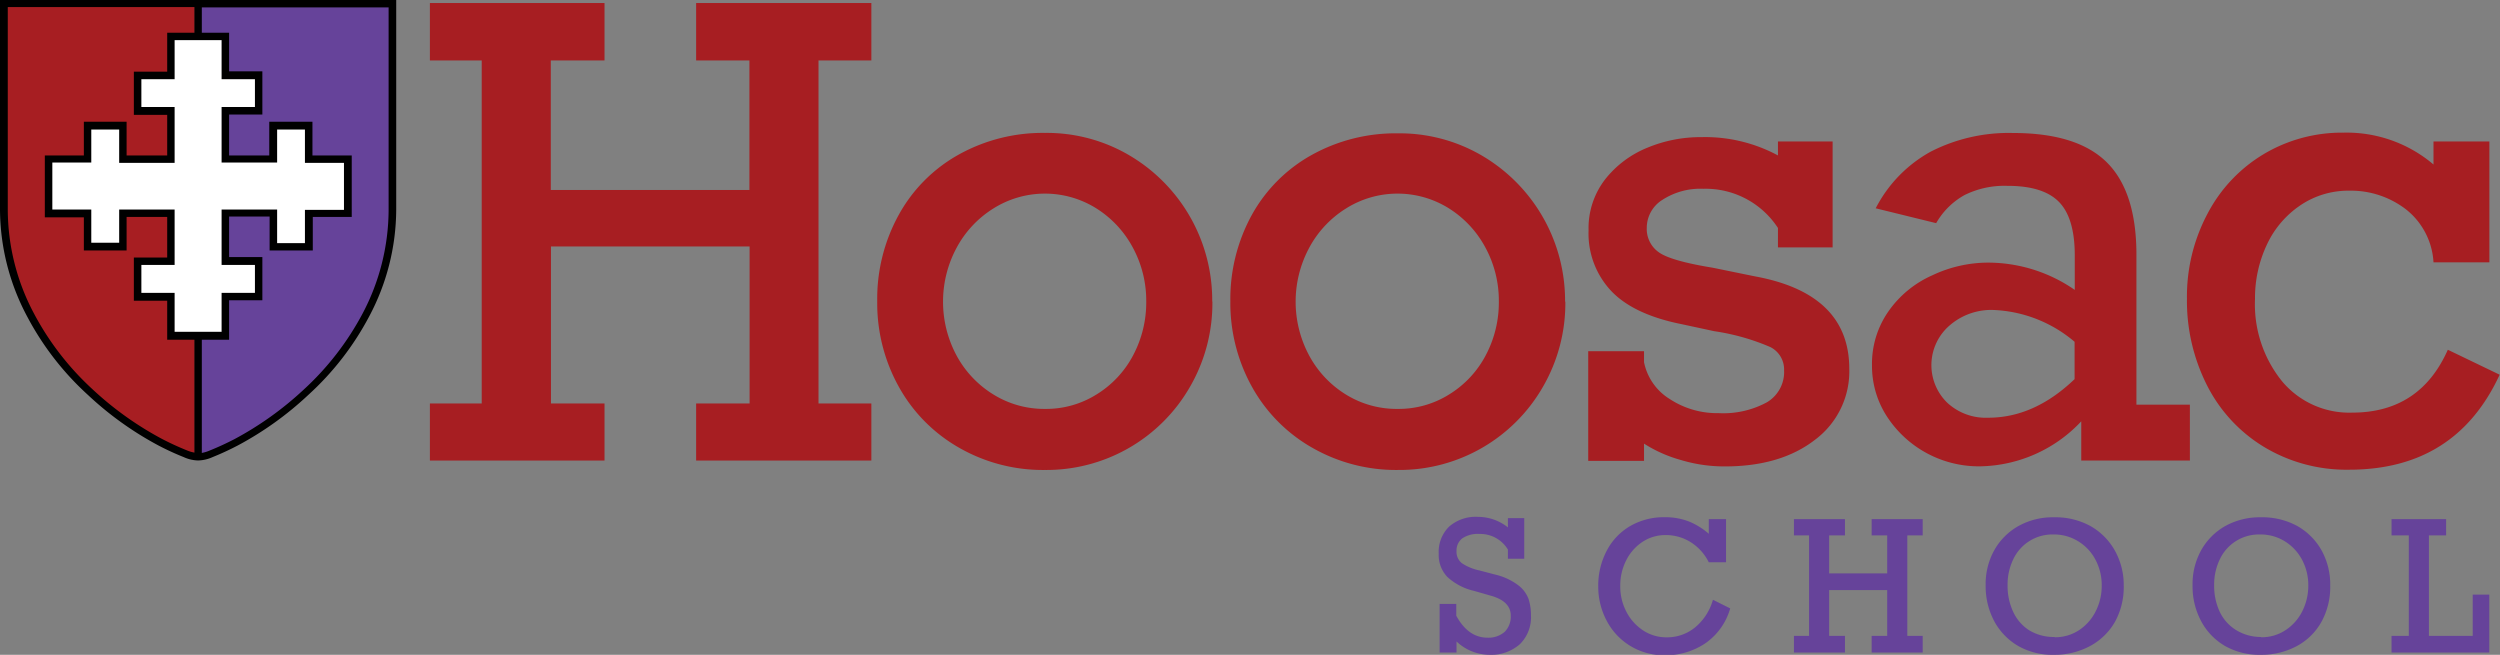
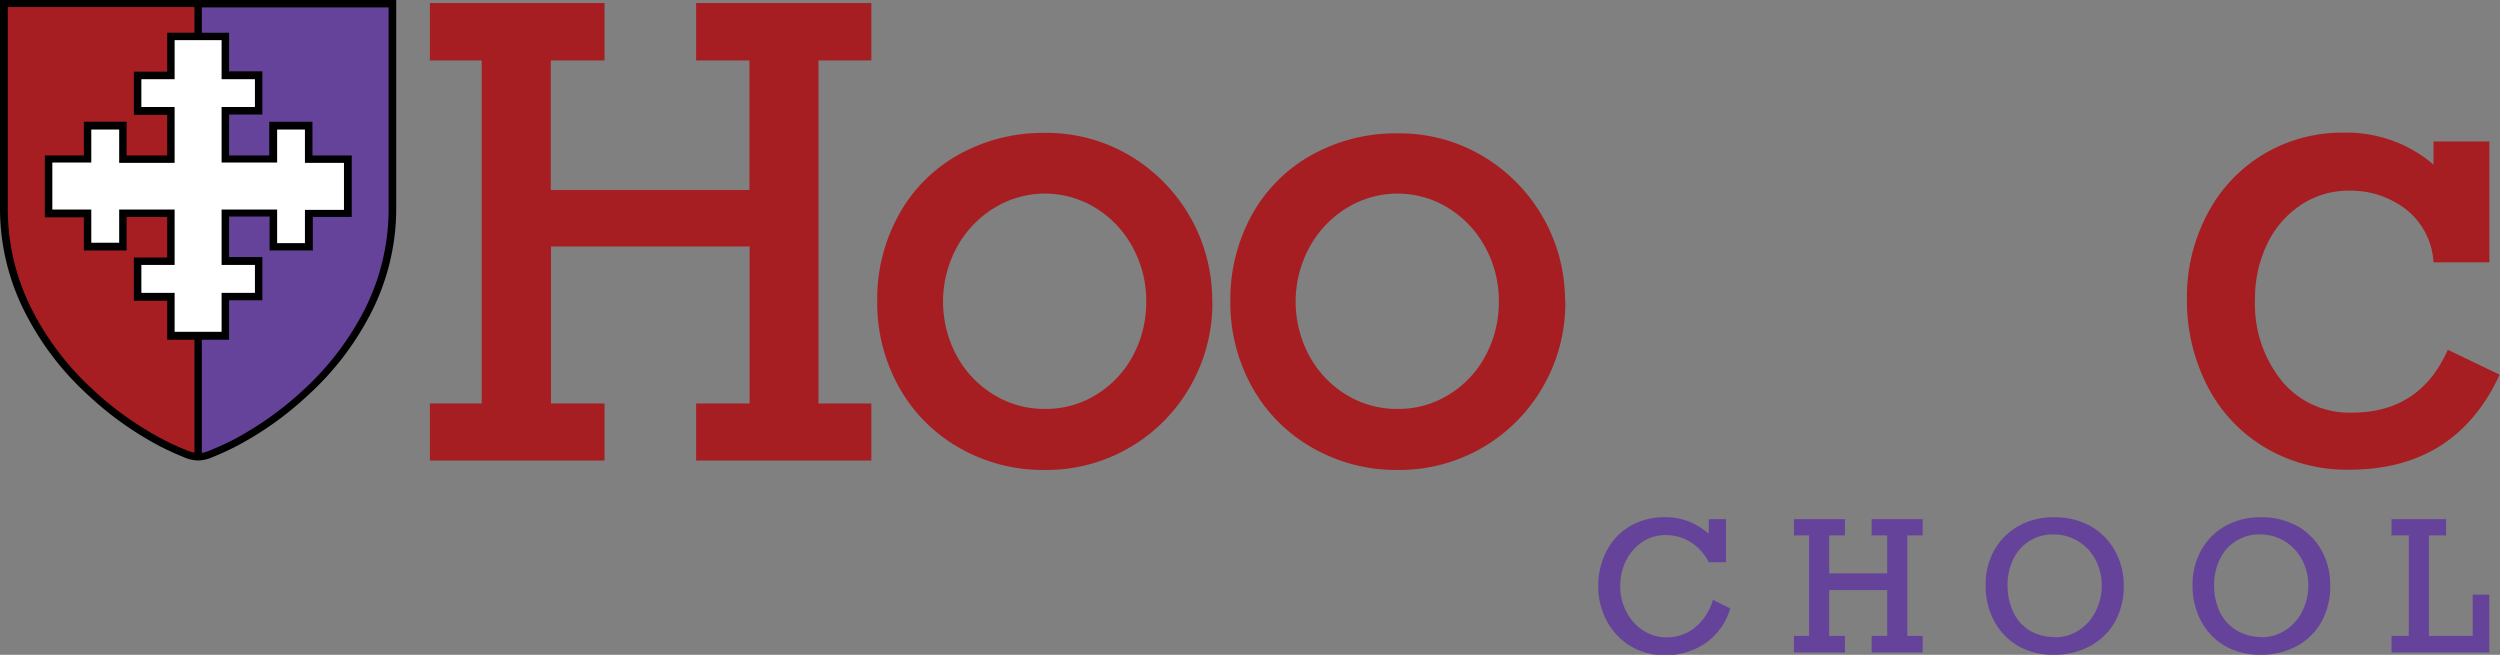
<svg xmlns="http://www.w3.org/2000/svg" viewBox="0 0 289.49 75.82">
  <rect x="0" y="0" width="289.49" height="75.82" fill="#808080" stroke="none" />
  <defs>
    <style>.cls-1{fill:#a71e22;}.cls-2{fill:#66439a;}.cls-3{fill:#fff;}</style>
  </defs>
  <title>Hoosac-logo</title>
  <g id="Layer_2" data-name="Layer 2">
    <g id="Capa_1" data-name="Capa 1">
      <path class="cls-1" d="M67.78,11v15h23V11H84.61V4.35H104.9V11H98.78V50.72h6.12v6.61H84.61V50.72H90.8V32.54h-23V50.72H74v6.61H53.78V50.72h6V11h-6V4.35H74V11Z" transform="translate(-4 -4)" />
      <path class="cls-1" d="M144.39,38.9a19.34,19.34,0,0,1-2.57,9.85A19.16,19.16,0,0,1,125,58.42a19.5,19.5,0,0,1-10-2.61,18.31,18.31,0,0,1-6.94-7.06,19.88,19.88,0,0,1-2.48-9.85,20.13,20.13,0,0,1,2.48-10A17.8,17.8,0,0,1,115,21.91a20,20,0,0,1,10-2.52,18.85,18.85,0,0,1,9.88,2.66,19.47,19.47,0,0,1,9.49,16.85ZM125,51.35A11,11,0,0,0,131,49.66a11.72,11.72,0,0,0,4.22-4.53,13.07,13.07,0,0,0,1.51-6.23,12.9,12.9,0,0,0-1.51-6.15A12.1,12.1,0,0,0,131,28.16a11.21,11.21,0,0,0-12,0,12.07,12.07,0,0,0-4.26,4.59,13.19,13.19,0,0,0,0,12.37A11.94,11.94,0,0,0,119,49.66,11.16,11.16,0,0,0,125,51.35Z" transform="translate(-4 -4)" />
      <path class="cls-1" d="M185.26,38.9a19.34,19.34,0,0,1-2.57,9.85,19.16,19.16,0,0,1-16.8,9.67,19.5,19.5,0,0,1-10-2.61,18.31,18.31,0,0,1-6.94-7.06,20,20,0,0,1-2.48-9.85,20.24,20.24,0,0,1,2.48-10,17.8,17.8,0,0,1,6.91-6.94,20,20,0,0,1,10-2.52,18.85,18.85,0,0,1,9.88,2.66,19.47,19.47,0,0,1,9.49,16.85ZM165.89,51.35a11,11,0,0,0,5.94-1.69,11.72,11.72,0,0,0,4.22-4.53,13.07,13.07,0,0,0,1.51-6.23,12.9,12.9,0,0,0-1.51-6.15,12.1,12.1,0,0,0-4.22-4.59,11.21,11.21,0,0,0-12,0,12.07,12.07,0,0,0-4.26,4.59,13.19,13.19,0,0,0,0,12.37,11.94,11.94,0,0,0,4.29,4.57A11.16,11.16,0,0,0,165.89,51.35Z" transform="translate(-4 -4)" />
-       <path class="cls-1" d="M209.88,22V20.38h6.33V32.65h-6.33V30.4a10,10,0,0,0-8.65-4.54,8.06,8.06,0,0,0-4.71,1.27,3.82,3.82,0,0,0-1.83,3.27,3.29,3.29,0,0,0,1.39,2.81q1.39,1,6.24,1.79l4.89,1q10.93,2,10.93,10.72a9.89,9.89,0,0,1-3.95,8.19q-4,3.11-10.5,3.1a17.43,17.43,0,0,1-5.11-.76,15.68,15.68,0,0,1-4.21-1.88v2h-6.46V44.67h6.46v1.26a6.53,6.53,0,0,0,3,4.29A10,10,0,0,0,203,51.84a10.6,10.6,0,0,0,5.59-1.25,4.07,4.07,0,0,0,2-3.71A2.9,2.9,0,0,0,209,44.19a25.87,25.87,0,0,0-6.5-1.84l-3.76-.81q-5.6-1.12-8.19-3.87a9.71,9.71,0,0,1-2.6-7,9.23,9.23,0,0,1,1.91-5.89,11.91,11.91,0,0,1,4.91-3.68A16,16,0,0,1,201,19.88,17.77,17.77,0,0,1,209.88,22Z" transform="translate(-4 -4)" />
-       <path class="cls-1" d="M251.39,33.42V50.86h6.19v6.47H245V52.79A16.41,16.41,0,0,1,233.25,58a12.7,12.7,0,0,1-10.78-5.82,10.72,10.72,0,0,1-1.7-5.89,10.59,10.59,0,0,1,1.88-6.2,12.21,12.21,0,0,1,5.08-4.2,15.15,15.15,0,0,1,6.43-1.48,17.65,17.65,0,0,1,10.09,3.16v-4q0-4.32-1.83-6.19t-6-1.86a10.37,10.37,0,0,0-4.94,1.07,8.59,8.59,0,0,0-3.28,3.25l-7-1.72a15.64,15.64,0,0,1,6.37-6.56,19.8,19.8,0,0,1,9.52-2.16q7.42,0,10.85,3.38T251.39,33.42ZM234.23,52.37q5.34,0,10-4.47V43.58a15.44,15.44,0,0,0-9.49-3.69,7.36,7.36,0,0,0-5,1.81,6.07,6.07,0,0,0-.26,8.93A6.56,6.56,0,0,0,234.23,52.37Z" transform="translate(-4 -4)" />
      <path class="cls-1" d="M285.79,23.05V20.38h6.47v14h-6.47a8.4,8.4,0,0,0-3.23-6.17,10.46,10.46,0,0,0-6.5-2.13,9.91,9.91,0,0,0-5.68,1.69,11.14,11.14,0,0,0-3.89,4.57,14.51,14.51,0,0,0-1.37,6.29,14.18,14.18,0,0,0,3.1,9.48,10.13,10.13,0,0,0,8.15,3.67q7.85,0,11.08-7.28l6,2.89q-5.08,11-17.43,11a18.5,18.5,0,0,1-9.81-2.61,17.61,17.61,0,0,1-6.63-7.13,21.64,21.64,0,0,1-2.34-10.06,20.4,20.4,0,0,1,2.38-9.84,17.44,17.44,0,0,1,6.52-6.91,17.69,17.69,0,0,1,9.24-2.48A15.52,15.52,0,0,1,285.79,23.05Z" transform="translate(-4 -4)" />
-       <path class="cls-2" d="M178.61,65.07V64h1.89V68.7h-1.89V67.64a3.73,3.73,0,0,0-3.28-1.81,3.21,3.21,0,0,0-2,.51,1.76,1.76,0,0,0-.67,1.48,1.66,1.66,0,0,0,.64,1.41,5.81,5.81,0,0,0,2,.82l1.82.48a7.09,7.09,0,0,1,2.66,1.22A3.56,3.56,0,0,1,181,73.36a6,6,0,0,1,.28,1.89A4.37,4.37,0,0,1,180,78.59a5,5,0,0,1-3.52,1.23,5.57,5.57,0,0,1-3.82-1.54v1.28H170.7V73.93h1.93V75.3q1.38,2.53,3.6,2.54a2.86,2.86,0,0,0,2-.67,2.5,2.5,0,0,0,.71-1.89q0-1.66-2.34-2.31l-1.92-.55a6.8,6.8,0,0,1-3.08-1.61,3.64,3.64,0,0,1-1-2.67,4.1,4.1,0,0,1,1.2-3.16,4.68,4.68,0,0,1,3.33-1.13A5.57,5.57,0,0,1,178.61,65.07Z" transform="translate(-4 -4)" />
      <path class="cls-2" d="M201.87,65.81v-1.7h2v5h-2a5.78,5.78,0,0,0-2.08-2.32,5.38,5.38,0,0,0-2.9-.83,4.77,4.77,0,0,0-2.73.81,5.5,5.5,0,0,0-1.87,2.15,6.4,6.4,0,0,0-.67,2.9,6.29,6.29,0,0,0,.7,3,5.71,5.71,0,0,0,1.93,2.17,4.89,4.89,0,0,0,2.74.81,5.1,5.1,0,0,0,3.28-1.14,6.35,6.35,0,0,0,2.08-3.21l2,1a7.36,7.36,0,0,1-2.82,4,8.13,8.13,0,0,1-4.76,1.42,7.42,7.42,0,0,1-6.7-3.95,8.4,8.4,0,0,1-1-4,8.66,8.66,0,0,1,1-4.18,7.1,7.1,0,0,1,2.74-2.85,7.83,7.83,0,0,1,4-1,7.54,7.54,0,0,1,2.77.5A8.16,8.16,0,0,1,201.87,65.81Z" transform="translate(-4 -4)" />
      <path class="cls-2" d="M215.81,66V70.4h6.72V66h-1.8V64.11h5.91V66h-1.78V77.63h1.78v1.93h-5.91V77.63h1.8v-5.3h-6.72v5.3h1.83v1.93h-5.91V77.63h1.75V66h-1.75V64.11h5.91V66Z" transform="translate(-4 -4)" />
      <path class="cls-2" d="M249.92,71.79a8.37,8.37,0,0,1-1,4.19A7.28,7.28,0,0,1,246,78.82a8.63,8.63,0,0,1-4.17,1,8,8,0,0,1-4.1-1,7.38,7.38,0,0,1-2.8-2.88,8.63,8.63,0,0,1-1-4.15,8.08,8.08,0,0,1,1-4.08,7.32,7.32,0,0,1,2.82-2.81,8.17,8.17,0,0,1,4.08-1,8.42,8.42,0,0,1,4.21,1,7.43,7.43,0,0,1,2.85,2.85A8.17,8.17,0,0,1,249.92,71.79Zm-8,6a5,5,0,0,0,2.84-.83,5.58,5.58,0,0,0,1.93-2.21,6.41,6.41,0,0,0,.68-2.93,6.22,6.22,0,0,0-.72-3,5.47,5.47,0,0,0-2-2.14,5.32,5.32,0,0,0-2.87-.79,5,5,0,0,0-4.65,2.87,6.7,6.7,0,0,0-.66,3,7.07,7.07,0,0,0,.66,3.11A5,5,0,0,0,239,77,5.48,5.48,0,0,0,241.92,77.76Z" transform="translate(-4 -4)" />
      <path class="cls-2" d="M273.83,71.79a8.37,8.37,0,0,1-1,4.19,7.16,7.16,0,0,1-2.88,2.84,8.63,8.63,0,0,1-4.17,1,8.06,8.06,0,0,1-4.1-1,7.29,7.29,0,0,1-2.79-2.88,8.52,8.52,0,0,1-1-4.15,8.08,8.08,0,0,1,1-4.08,7.3,7.3,0,0,1,2.81-2.81,8.23,8.23,0,0,1,4.08-1,8.46,8.46,0,0,1,4.22,1,7.41,7.41,0,0,1,2.84,2.85A8.17,8.17,0,0,1,273.83,71.79Zm-8,6a5,5,0,0,0,2.84-.83,5.61,5.61,0,0,0,1.94-2.21,6.53,6.53,0,0,0,.68-2.93,6.22,6.22,0,0,0-.72-3,5.57,5.57,0,0,0-2-2.14,5.29,5.29,0,0,0-2.87-.79,5,5,0,0,0-4.65,2.87,6.7,6.7,0,0,0-.66,3,7.07,7.07,0,0,0,.66,3.11A5,5,0,0,0,263,77,5.48,5.48,0,0,0,265.83,77.76Z" transform="translate(-4 -4)" />
      <path class="cls-2" d="M285.26,66V77.63h5.07V72.85h1.92v6.71H280.93V77.63h2V66h-2V64.11h6.32V66Z" transform="translate(-4 -4)" />
      <path class="cls-1" d="M26.56,57a4.52,4.52,0,0,1-1.17-.34c-1.08-.44-2-.88-2.9-1.33a38,38,0,0,1-8.08-5.8,33.3,33.3,0,0,1-7-9A26.28,26.28,0,0,1,4.33,28.28c0-6.94,0-20.71,0-24H26.56Z" transform="translate(-4 -4)" />
      <path class="cls-2" d="M27.24,4.32H49.56v24a26.41,26.41,0,0,1-3.1,12.21,33.3,33.3,0,0,1-7,9,38,38,0,0,1-8.08,5.8c-.86.45-1.81.89-2.9,1.33a4.41,4.41,0,0,1-1.25.35Z" transform="translate(-4 -4)" />
      <path d="M49.88,4H4V28.28A26.53,26.53,0,0,0,7.14,40.64a33.21,33.21,0,0,0,7.05,9.1,38.14,38.14,0,0,0,8.15,5.84,31.07,31.07,0,0,0,2.93,1.35,4.23,4.23,0,0,0,1.67.39h0a4.31,4.31,0,0,0,1.68-.39,32.09,32.09,0,0,0,2.92-1.35,38.14,38.14,0,0,0,8.15-5.84,33.25,33.25,0,0,0,7.06-9.1,26.52,26.52,0,0,0,3.13-12.36c0-7.89,0-24.28,0-24.28ZM27.37,56.41V4.86H49V28.28a25.84,25.84,0,0,1-3,12,32.78,32.78,0,0,1-6.87,8.87,37.92,37.92,0,0,1-8,5.71c-.85.44-1.78.88-2.85,1.31a4.09,4.09,0,0,1-.92.28Zm-.86,0a4.24,4.24,0,0,1-.92-.28c-1.06-.43-2-.87-2.84-1.31a37.92,37.92,0,0,1-8-5.71A32.62,32.62,0,0,1,7.9,40.24a25.71,25.71,0,0,1-3-12c0-6.76,0-19.93,0-23.42H26.51V56.41Z" transform="translate(-4 -4)" />
      <polygon class="cls-3" points="19.68 38.96 19.68 34.45 15.83 34.45 15.83 30.14 19.68 30.14 19.68 24.8 14.34 24.8 14.34 28.65 10.03 28.65 10.03 24.8 5.52 24.8 5.52 18.28 10.03 18.28 10.03 14.42 14.34 14.42 14.34 18.28 19.68 18.28 19.68 12.93 15.83 12.93 15.83 8.63 19.68 8.63 19.68 4.11 26.2 4.11 26.2 8.63 30.06 8.63 30.06 12.93 26.2 12.93 26.2 18.28 31.55 18.28 31.55 14.42 35.85 14.42 35.85 18.28 40.37 18.28 40.37 24.8 35.85 24.8 35.85 28.65 31.55 28.65 31.55 24.8 26.2 24.8 26.2 30.14 30.06 30.14 30.06 34.45 26.2 34.45 26.2 38.96 19.68 38.96" />
      <path d="M29.66,8.65v4.52h3.86v3.22H29.66v6.43h6.43V19h3.22v3.86h4.52v5.44H39.31v3.85H36.09V28.26H29.66v6.42h3.86v3.23H29.66v4.51H24.22V37.91H20.37V34.68h3.85V28.26H17.8v3.85H14.57V28.26H10.06V22.82h4.51V19H17.8v3.86h6.42V16.39H20.37V13.17h3.85V8.65h5.44m.87-.86H23.36V12.3H19.5v5h3.86V22h-4.7V18.1H13.71V22H9.19v7.17h4.52V33h4.95V29.12h4.7v4.7H19.5v5h3.86v4.52h7.17V38.77h3.85v-5H30.53v-4.7h4.69V33h5V29.12h4.51V22H40.18V18.1h-5V22H30.53V17.26h3.85v-5H30.53V7.79Z" transform="translate(-4 -4)" />
    </g>
  </g>
</svg>